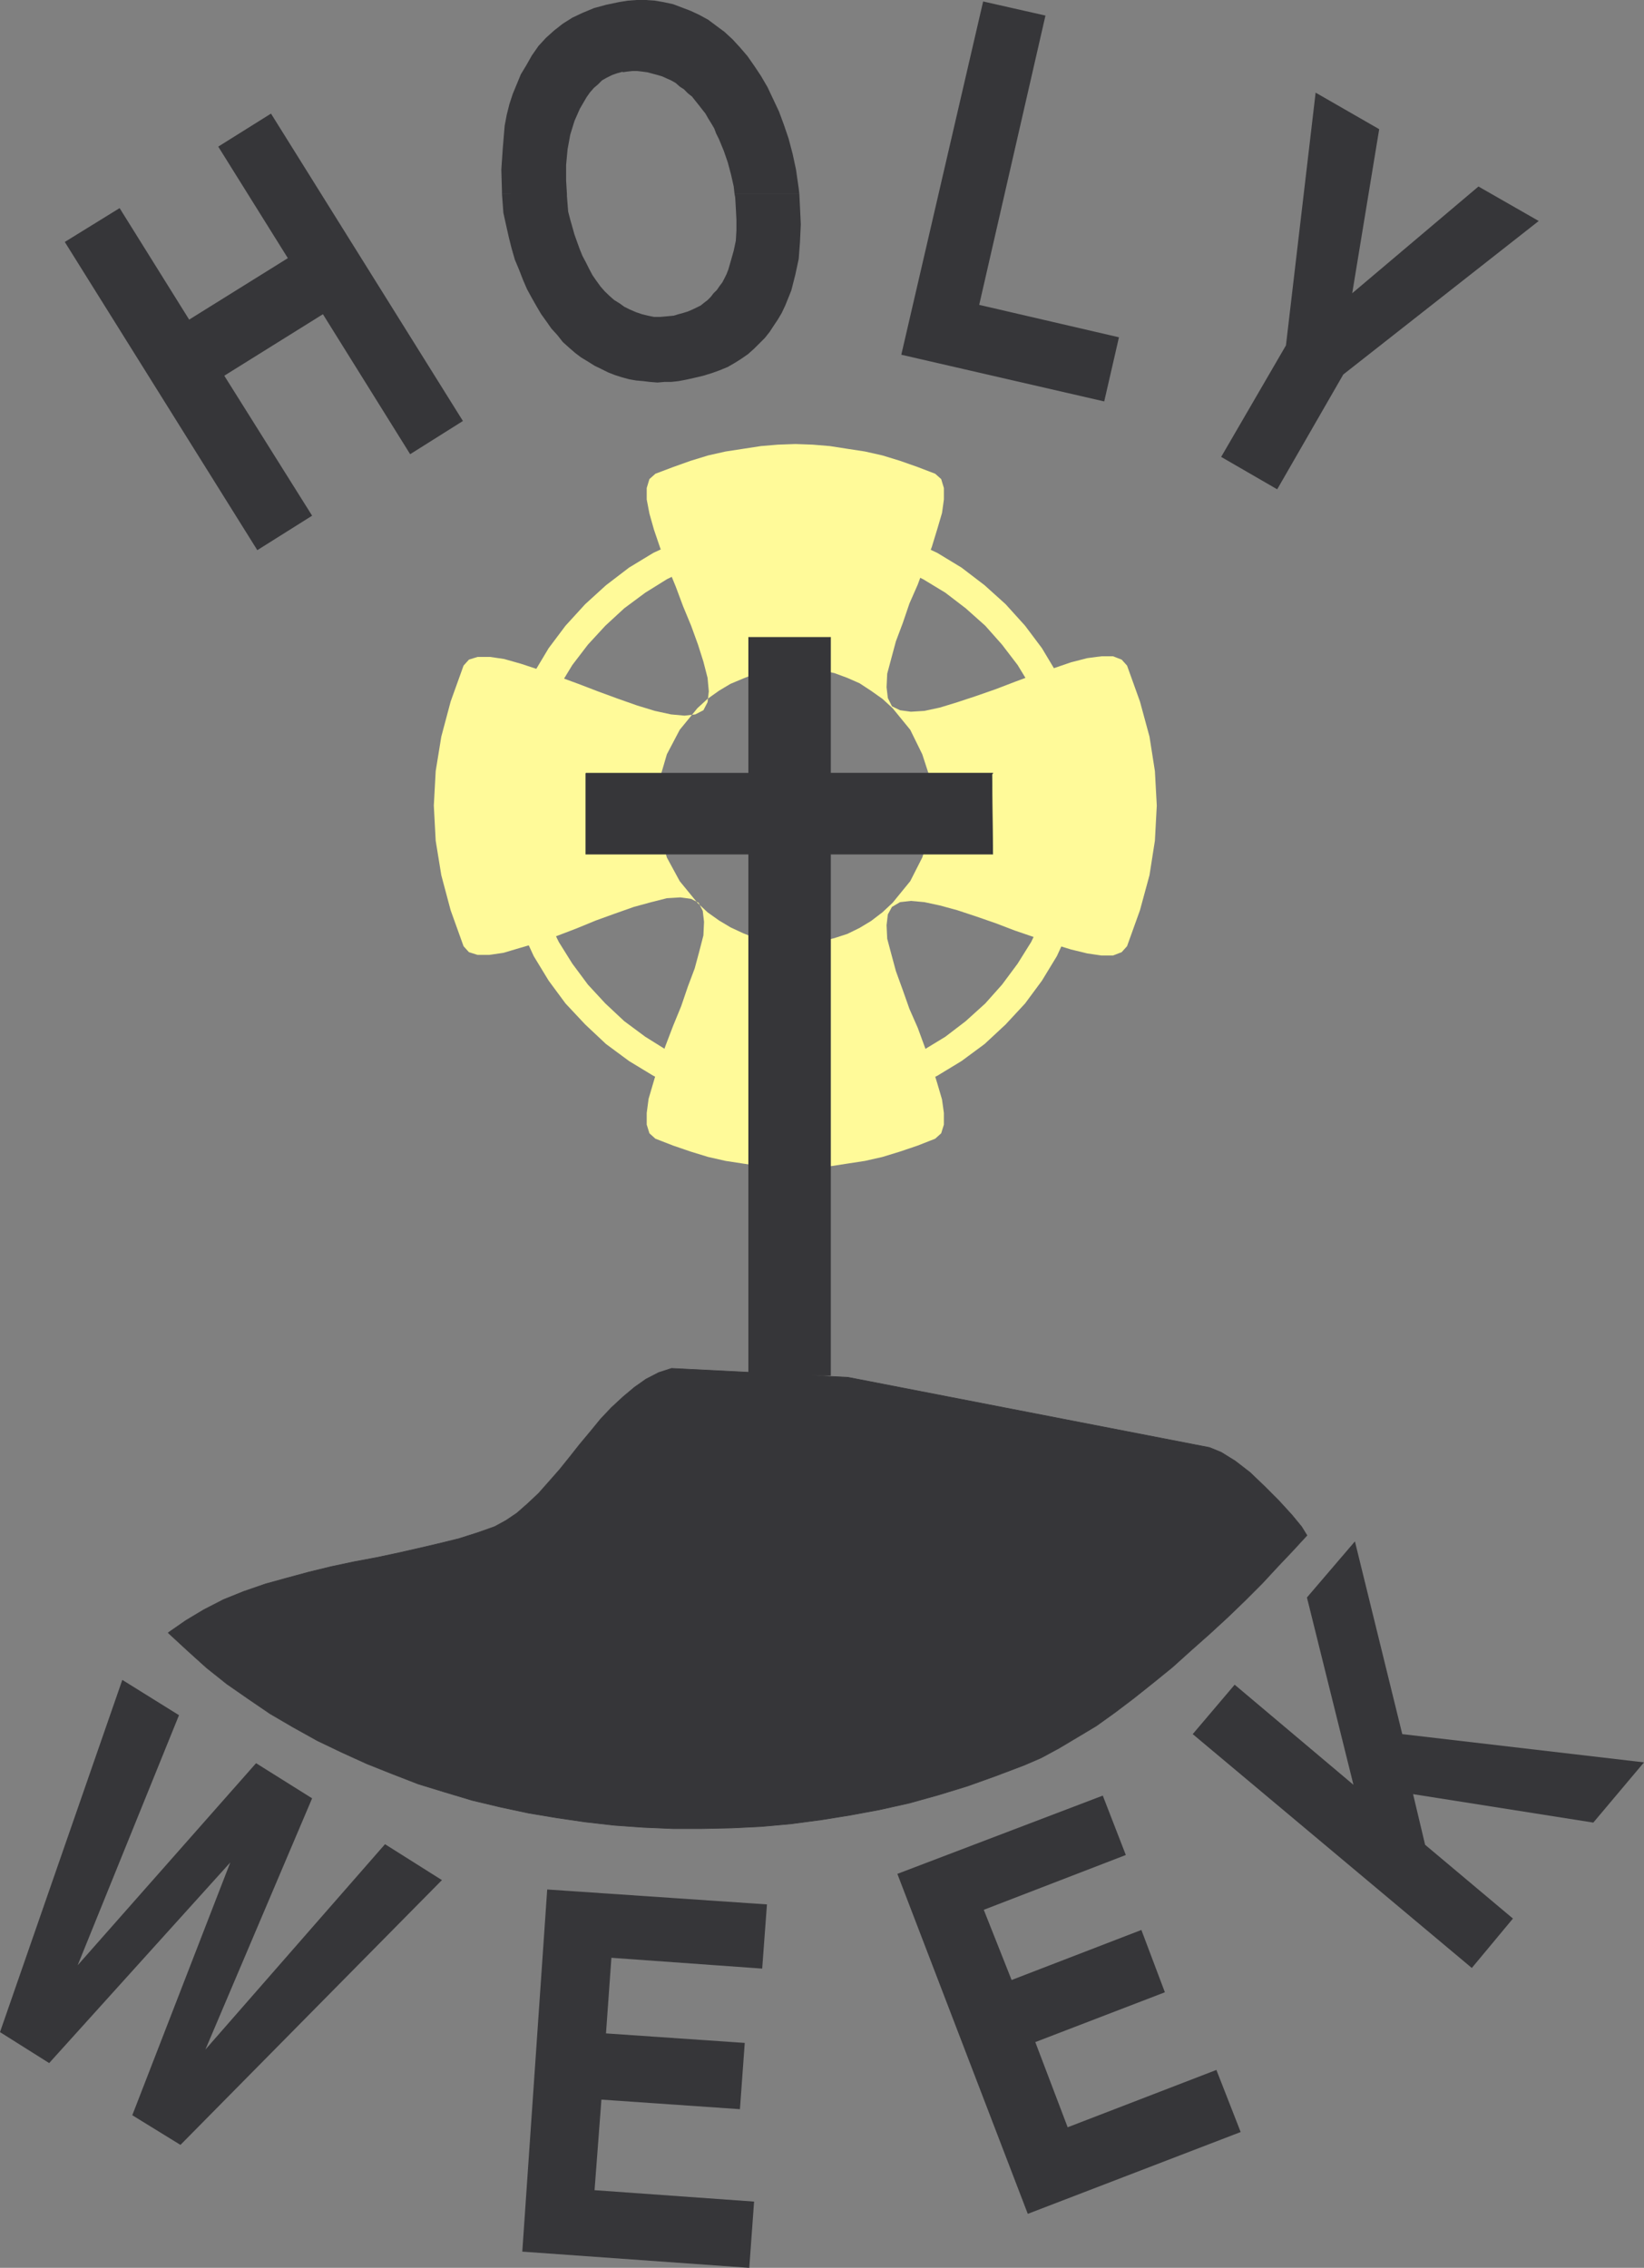
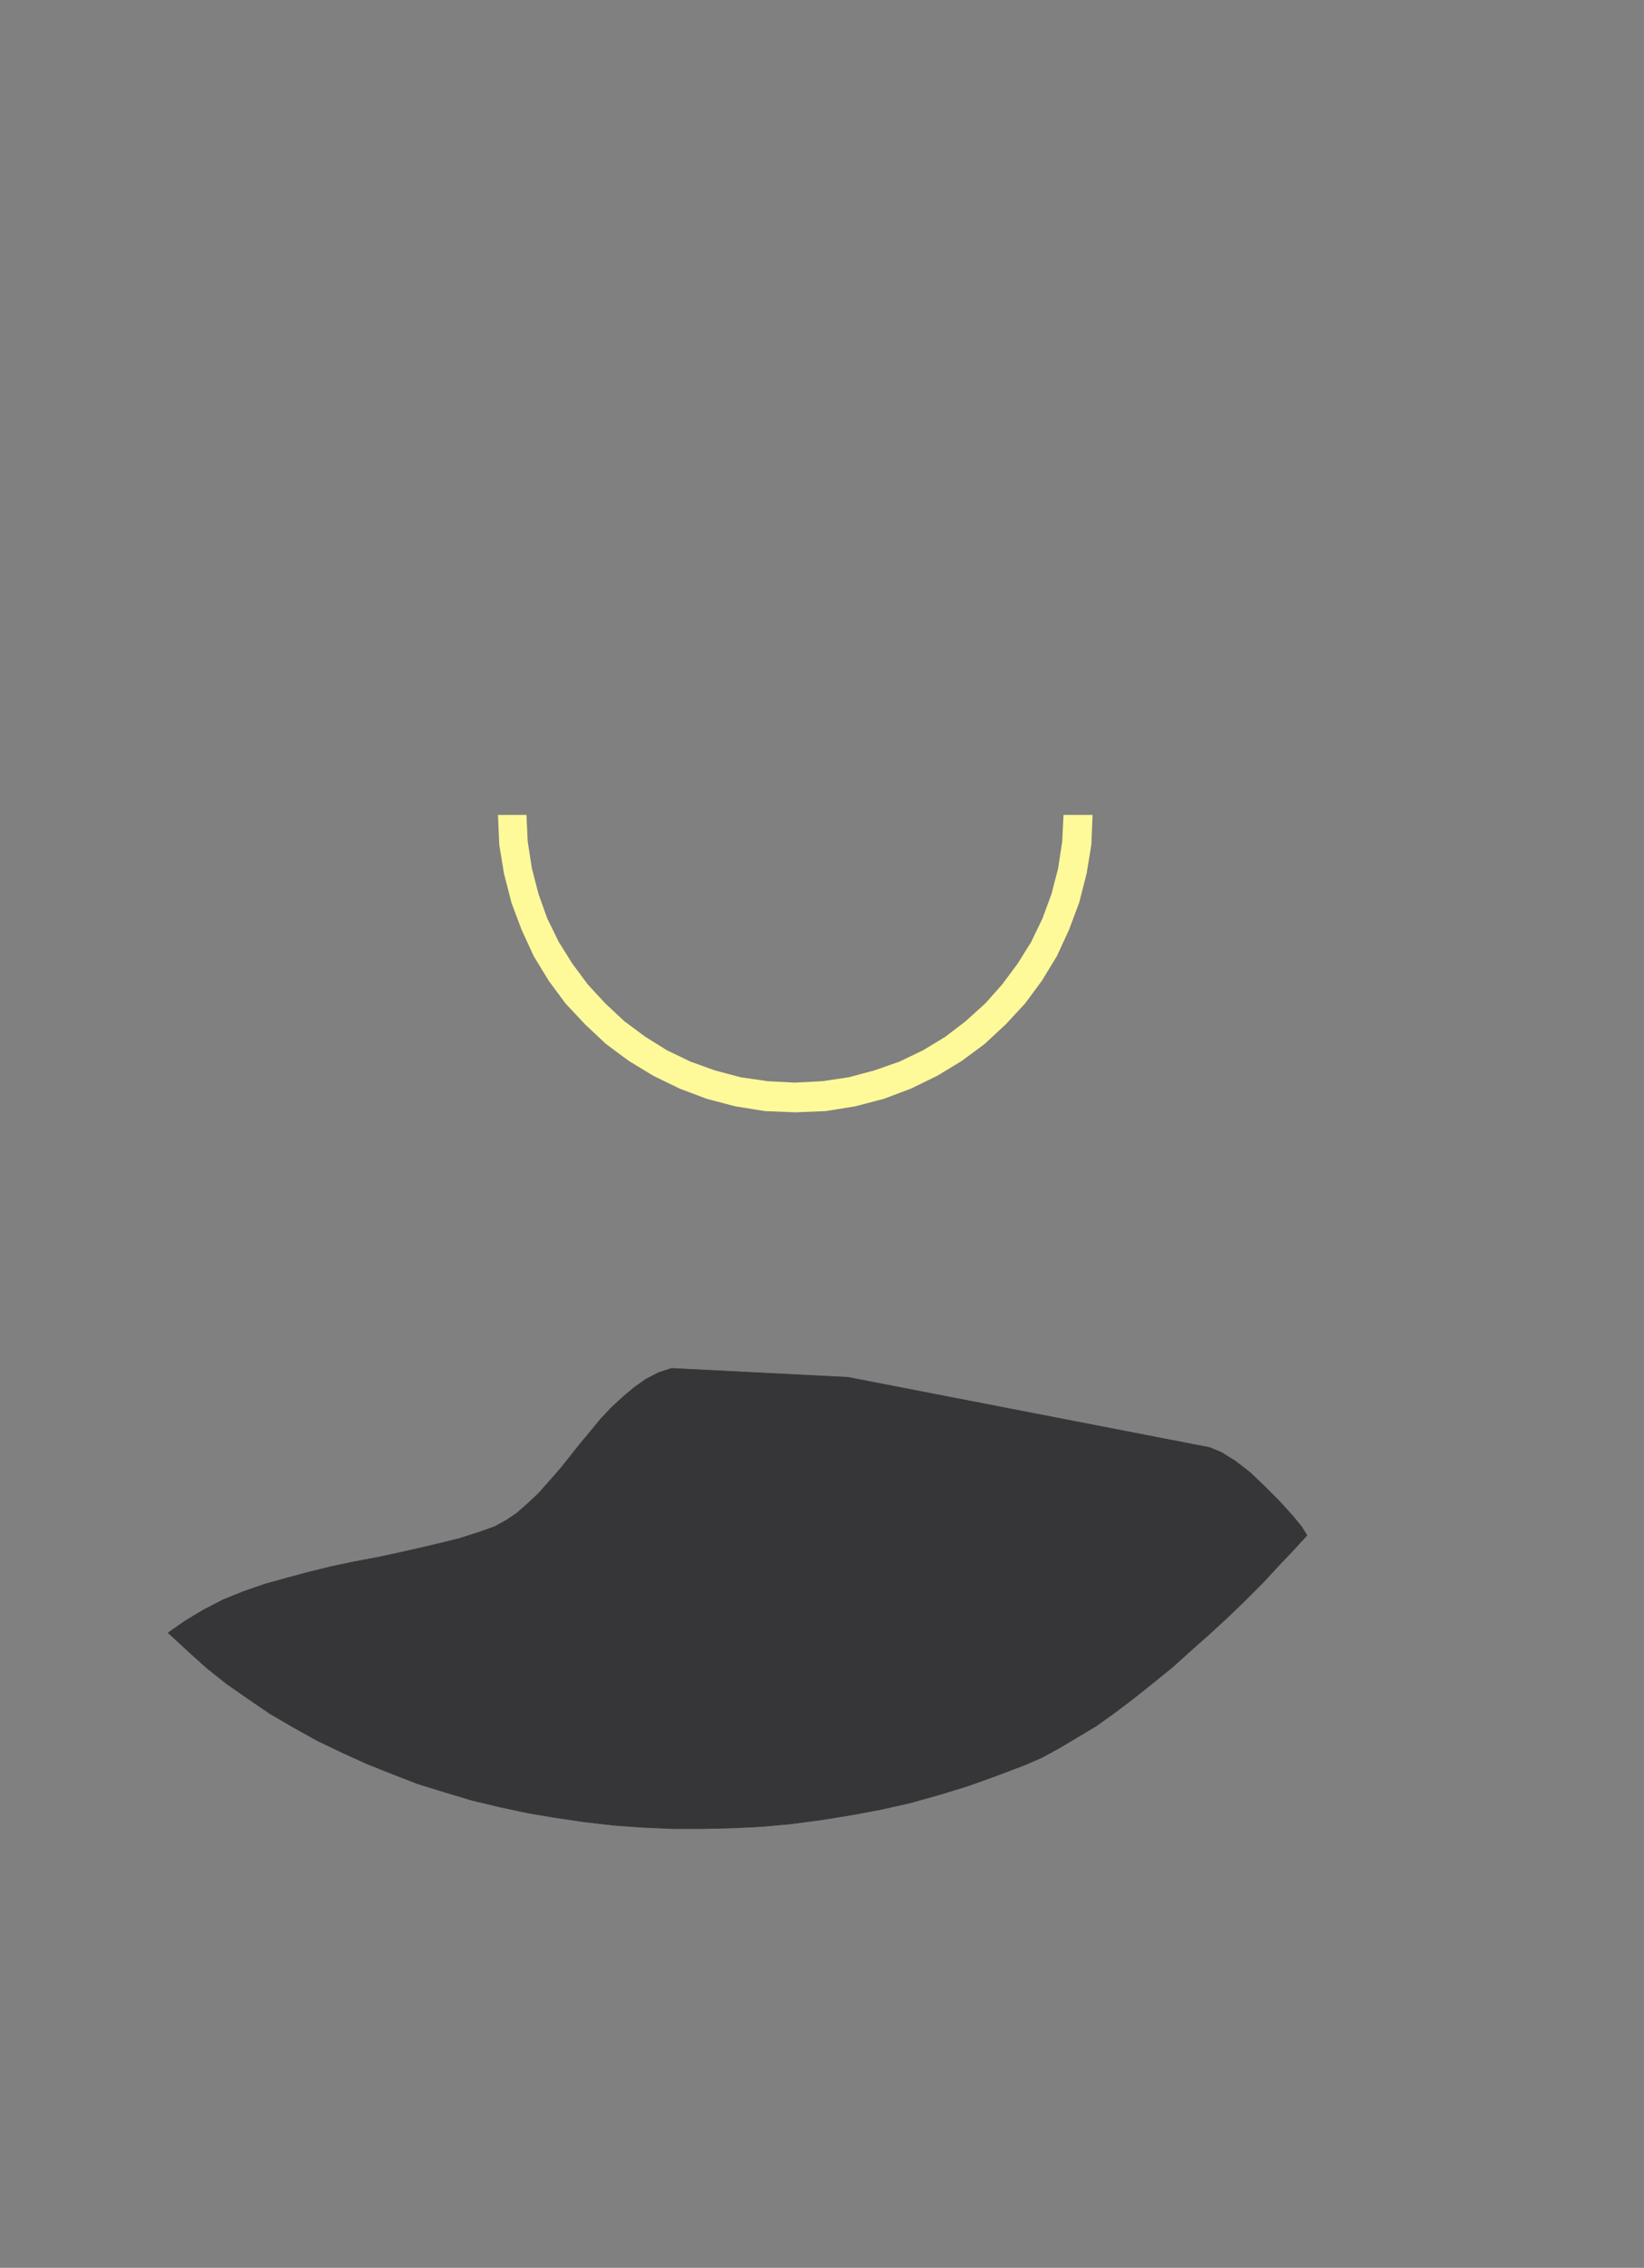
<svg xmlns="http://www.w3.org/2000/svg" width="359.02" height="495.27">
  <rect width="100%" height="100%" fill="#808080" stroke="none" />
-   <path fill="#fffa99" d="m94.738 175.93.41-7.532 1.223-7.527 2.04-7.66 2.82-7.852 1.18-1.308 1.898-.59h2.68l3.081.45 3.668 1.038 4 1.32 4.121 1.45 4.45 1.633 4.261 1.636 4.45 1.633 4.12 1.45 3.86 1.179 3.54.77 2.94.27 2.36-.27 1.77-.91.91-1.758.27-2.364-.27-2.949-.91-3.539-1.18-3.719-1.5-4.133-1.762-4.257-1.59-4.262-1.77-4.309-1.628-4.129-1.36-3.992-1-3.539-.59-3.082v-2.5l.59-1.95 1.309-1.167 3.86-1.461 3.812-1.36 3.847-1.18 3.813-.858 3.86-.59 3.847-.594 3.684-.309 3.847-.14 3.809.14 3.722.309 3.81.594 3.858.59 3.813.859 3.848 1.18 3.859 1.359 3.812 1.46 1.31 1.169.589 1.95v2.5l-.41 2.952-1.04 3.528-1.179 3.859-1.5 3.953-1.582 4.297-1.816 4.133-1.454 4.27-1.5 3.988-.988 3.671-.91 3.399-.14 2.95.28 2.362.9 1.809 1.769.86 2.359.32 2.953-.18 3.399-.73 3.808-1.168 3.992-1.32 4.309-1.5 4.262-1.634 4.27-1.59 4.167-1.359 3.813-1.308 3.539-.91 3.12-.41h2.5l1.9.73 1.179 1.308 2.82 7.852 2.082 7.66 1.18 7.527.41 7.532h-48.98l-.461-5.762-1.77-5.438-2.629-5.351-3.851-4.719-2.22-2.039-2.5-1.77-2.491-1.632-2.68-1.18L182.23 147l-2.812-.59-2.77-.46-2.949-.13-2.988.13-2.77.46-2.953.719-2.668 1.039-2.812 1.184-2.5 1.5-2.488 1.77-2.22 2.038-3.859 4.719-2.812 5.351-1.59 5.438-.59 5.762H94.74m-.002 0 .41 7.672 1.223 7.527 2.04 7.66 2.82 7.852 1.18 1.308 1.898.59h2.543l3.078-.45 3.539-1.05 3.992-1.168 4.129-1.46 4.262-1.63 4.308-1.77 4.13-1.491 4.128-1.461 3.812-1.04 3.399-.859 2.95-.18 2.35.32 1.641.86.899 1.77.281 2.398-.14 2.953-.86 3.348-1.04 3.86-1.5 3.991-1.452 4.258-1.77 4.313-1.629 4.27-1.5 4.12-1.18 3.989-1.038 3.539-.41 3.09v2.543l.59 1.898 1.308 1.18 3.86 1.5 3.812 1.308 3.847 1.18 3.813.863 3.86.59 3.847.59 3.684.32h7.656l3.722-.32 3.81-.59 3.858-.59 3.813-.863 3.848-1.18 3.859-1.308 3.812-1.5 1.31-1.18.589-1.898v-2.543l-.41-2.95-1.04-3.539-1.179-3.808-1.5-3.992-1.582-4.31-1.816-4.132-1.454-4.117-1.5-4.133-.988-3.668-.91-3.41-.14-2.941.28-2.36.9-1.64 1.769-1.04 2.359-.269 2.953.27 3.399.73 3.808 1.04 3.992 1.32 4.309 1.492 4.262 1.628 4.27 1.461 4.167 1.489 3.813 1.18 3.539.859 3.12.46h2.5l1.9-.73 1.179-1.308 2.82-7.852 2.082-7.66 1.18-7.527.41-7.672h-48.98l-.461 5.761-1.77 5.579-2.629 5.171-3.851 4.72-2.22 2.077-2.5 1.91-2.491 1.5-2.68 1.313-2.809.91-2.812.719-2.77.46H173.7l-2.988-.179-2.77-.41-2.953-.59-2.668-1.05-2.812-1.31-2.5-1.5-2.488-1.773-2.22-2.078-3.859-4.719-2.812-5.171-1.59-5.579-.59-5.761H94.74" />
-   <path fill="#fffa99" d="M108.75 177.969v-.13l.281-6.628 1.04-6.34 1.628-6.223 2.23-6.027 2.63-5.621 3.261-5.45 3.68-4.902 4.3-4.707 4.54-4.132 5.031-3.848 5.309-3.223 5.761-2.68 5.899-2.218 6.21-1.59 6.49-1.04 6.66-.32 6.62.32 6.489 1.04 6.21 1.59 5.899 2.219 5.762 2.68 5.308 3.222 5.032 3.848 4.582 4.132 4.257 4.707 3.68 4.903 3.262 5.449 2.629 5.621 2.23 6.027 1.63 6.223 1.038 6.34.274 6.629v.129h-6.352v-.13l-.27-5.898-.902-5.761-1.457-5.621-1.953-5.309-2.488-5.172-2.95-4.848-3.402-4.449-3.668-4.133-4.27-3.808-4.44-3.399-4.848-2.941-5.184-2.54-5.477-1.91-5.582-1.448-5.757-.91-6.082-.274-5.899.273-5.89.91-5.63 1.45-5.3 1.91-5.172 2.539-4.719 2.941-4.582 3.399-4.129 3.808-3.808 4.133-3.403 4.45-2.949 4.847-2.539 5.172-1.898 5.309-1.454 5.62-.91 5.762-.27 5.899v.129h-6.218" />
  <path fill="#fffa99" d="m108.75 177.969.281 6.531 1.04 6.309 1.628 6.351 2.23 5.942 2.63 5.707 3.261 5.359 3.68 4.98 4.3 4.59 4.54 4.262 5.031 3.719 5.309 3.222 5.761 2.809 5.899 2.219 6.21 1.633 6.49 1.046 6.66.27 6.62-.27 6.489-1.046 6.21-1.633 5.899-2.219 5.762-2.809 5.308-3.222L215.02 228l4.582-4.262 4.257-4.59 3.68-4.98 3.262-5.36 2.629-5.706 2.23-5.942 1.63-6.351 1.038-6.309.274-6.531h-6.352l-.27 5.761-.902 5.899-1.457 5.621-1.953 5.309-2.488 5.171-2.95 4.72-3.402 4.581-3.668 4.117-4.27 3.864-4.44 3.398-4.848 2.95-5.184 2.492-5.477 1.91-5.582 1.5-5.757.86-6.082.308-5.899-.309-5.89-.86-5.63-1.5-5.3-1.91-5.172-2.492-4.719-2.949-4.582-3.398-4.129-3.864-3.808-4.117-3.403-4.582-2.949-4.719-2.539-5.171-1.898-5.309-1.454-5.621-.91-5.899-.27-5.761h-6.218" />
-   <path fill="#363639" d="M56.191 120.148 14.148 52.84l11.973-7.39L41.31 69.8l21.55-13.421-15.199-24.36 11.52-7.21 41.91 67.132-11.52 7.25-19.05-30.57-21.54 13.43 19.18 30.57-11.969 7.527m53.429-77.788v-.59l-.14-4.711.32-4.72.41-4.898.45-2.363.589-2.36.73-2.218.899-2.172.86-2.09 1.23-2.039 1.18-2.09 1.453-2.078 1.628-1.77L121 6.669l1.91-1.5 2.078-1.309 2.223-1.05 2.5-1.04 2.629-.718 2.808-.59 1.954-.32L139.008 0h2.043L143 .14l1.898.32 2.09.45 1.903.719 1.91.73 1.949.91 1.898 1.04 1.77 1.32 1.773 1.312 1.77 1.63 1.629 1.769 1.64 1.91 1.45 2.078 1.488 2.23 1.453 2.493 1.18 2.5 1.32 2.808 1.04 2.809 1.05 3.082.898 3.41.73 3.399.59 4.12.13 1.18H160.41l-.18-1.629-.59-2.628-.722-2.684-.86-2.488-1.05-2.54-.59-1.18-.45-1.179-.59-1-.73-1.18-.59-1.042-.718-.91-.77-.989-.73-.91-.719-.91-.91-.719-.86-.871-.91-.59-.863-.77-1.039-.59-.91-.402-1-.457-1.04-.312-1.05-.277-1.18-.313-1.039-.14-1.18-.137h-1.038l-1.184.136-1 .141.14-.14-1.18.32-1.179.41-1.18.582-1.039.59-.91.91-.86.73-.91 1.04-.722 1.039-1.457 2.5-1.172 2.671-.91 2.95-.59 3.218-.32 3.403v3.406l.18 2.941H109.62m.001.001.309 4.128.59 2.68.59 2.633.59 2.36.73 2.538.91 2.172.86 2.219.902 2.09 1.046 1.91 1 1.762 1.043 1.77 1.18 1.64 1.04 1.488 1.32 1.45 1.18 1.5 1.308 1.179 1.36 1.18 1.32 1 1.492.902 1.449.91 1.5.73 1.45.72 1.5.59 1.448.46 1.633.45 1.5.269 1.59.14 1.488.18 1.64.13 1.45-.13h1.5l1.629-.18 1.453-.27 2.09-.46 1.898-.45 1.91-.59 1.63-.589 1.769-.73 1.492-.86 1.45-.91 1.5-1.043 1.32-1.18 2.36-2.359 1.038-1.309.863-1.32.91-1.36.86-1.448.77-1.633 1.32-3.27.898-3.531.73-3.406.27-3.672.18-3.86-.18-3.8-.14-2.82H160.41l.14.73.141 2.36.13 2.538v2.364l-.13 2.218-.46 2.168-.59 2.09-.59 2.043-.41 1.047-.45.902-.453.86-.59.78-.59.86-.73.72-.59.769-.718.73-.77.59-.73.59-.91.449-.86.41-1.04.453-1.042.32-1 .27-1.047.32-1.492.137-1.45.133h-1.359l-1.32-.27-1.309-.32-1.32-.453-1.363-.59-1.18-.59-1-.726-1.18-.723-1.039-.91-1.039-1-.91-1.04-.86-1.179-.91-1.308-.722-1.364-.727-1.457-.73-1.363-.59-1.45-.59-1.628-.582-1.63-.46-1.64-.45-1.582-.46-1.77-.27-3.398v-.46H109.62m87.208 35.109L214.7.32l13.61 3.078-14.47 63.18 30.52 7.082-3.218 14.008-44.313-10.2m69.851 22.313 14.148-24.351 6.48-55.2 13.883 7.98-5.89 35.83 27.57-23.31 13.16 7.532-42.68 33.52-14.433 25.077-12.238-7.078M0 443.79l26.71-76.919 12.38 7.707-22.13 54.613 38.958-44.132 12.242 7.671-23.308 54.872 39.226-44.852 12.43 7.84-57.098 57.828-10.52-6.477 21.4-55.203-39.552 43.813L0 443.789m114.059 47.941 5.441-79.09 47.988 3.258-1.039 14.02-32.93-2.36-1.18 16.512 30.302 2.078-1.051 14.473-30.25-2.09-1.5 19.778 34.84 2.492-1.051 14.469-49.57-3.54m110.391-8.25-28.481-74.25 44.86-17.09 5.03 12.97-31.02 11.968 6.079 15.332 28.34-10.93 5.133 13.61-28.301 10.879 7.07 18.601 32.48-12.52 5.301 13.56-46.492 17.87m96.969-53.699-60.95-51.07 9.16-10.793 25.942 21.863-10.16-40.91 10.48-12.25 10.34 42.09 52.79 6.168-11.07 13.152-39.36-6.21 2.629 11.058 19.18 16.11-8.981 10.792" />
-   <path fill="#363639" stroke="#363639" stroke-width=".136" d="M127.941 168.86H163.5v-29.67h17.871v29.668h35.418l-.18.27.18 17.41h-35.418v113.8H163.5v-113.8h-35.559v-17.68" />
  <path fill="#363639" stroke="#363639" stroke-width=".136" d="m36.73 356.578 4.13 3.813 4.261 3.847 4.45 3.543 4.71 3.27L59 374.27l5.04 2.94 5.3 2.95 5.308 2.54 5.493 2.5 5.57 2.218 5.629 2.184 5.89 1.808 5.899 1.77 6.082 1.449 6.168 1.32 6.21 1.04 6.212.91 6.347.722 6.313.45 6.527.28h6.352l6.48-.14 6.489-.32 6.492-.59 6.48-.86 6.489-1.043 6.351-1.18 6.48-1.448 6.348-1.77 6.352-1.95 6.207-2.222 6.222-2.36 3.668-1.59 3.86-2.089 3.941-2.348 4.18-2.5 4.121-2.953 4.129-3.129 4.262-3.398 4.129-3.352 4.128-3.718 3.993-3.54 3.988-3.671 3.86-3.72 3.671-3.679 3.399-3.672 3.222-3.398 3.13-3.402-1.18-1.91-2.09-2.54-2.813-3.078-3.078-3.09-3.27-3.132-3.222-2.489-3.078-1.91-2.54-1.039-78.96-15.332-38.512-1.95-2.809.911-2.808 1.45-2.5 1.769-2.492 2.09-2.54 2.351-2.359 2.5-2.18 2.668-2.359 2.82-2.223 2.813-2.218 2.758-2.36 2.68-2.218 2.5-2.364 2.222-2.36 2.078-2.358 1.59-2.489 1.36-3.722 1.32-4.13 1.312-4.261 1.047-4.45 1.043-4.577 1.04-4.711 1-4.86.91-4.89 1.038-4.86 1.18-4.851 1.313-4.758 1.316-4.723 1.633-4.398 1.77-4.309 2.218-3.941 2.36-3.86 2.68" />
</svg>